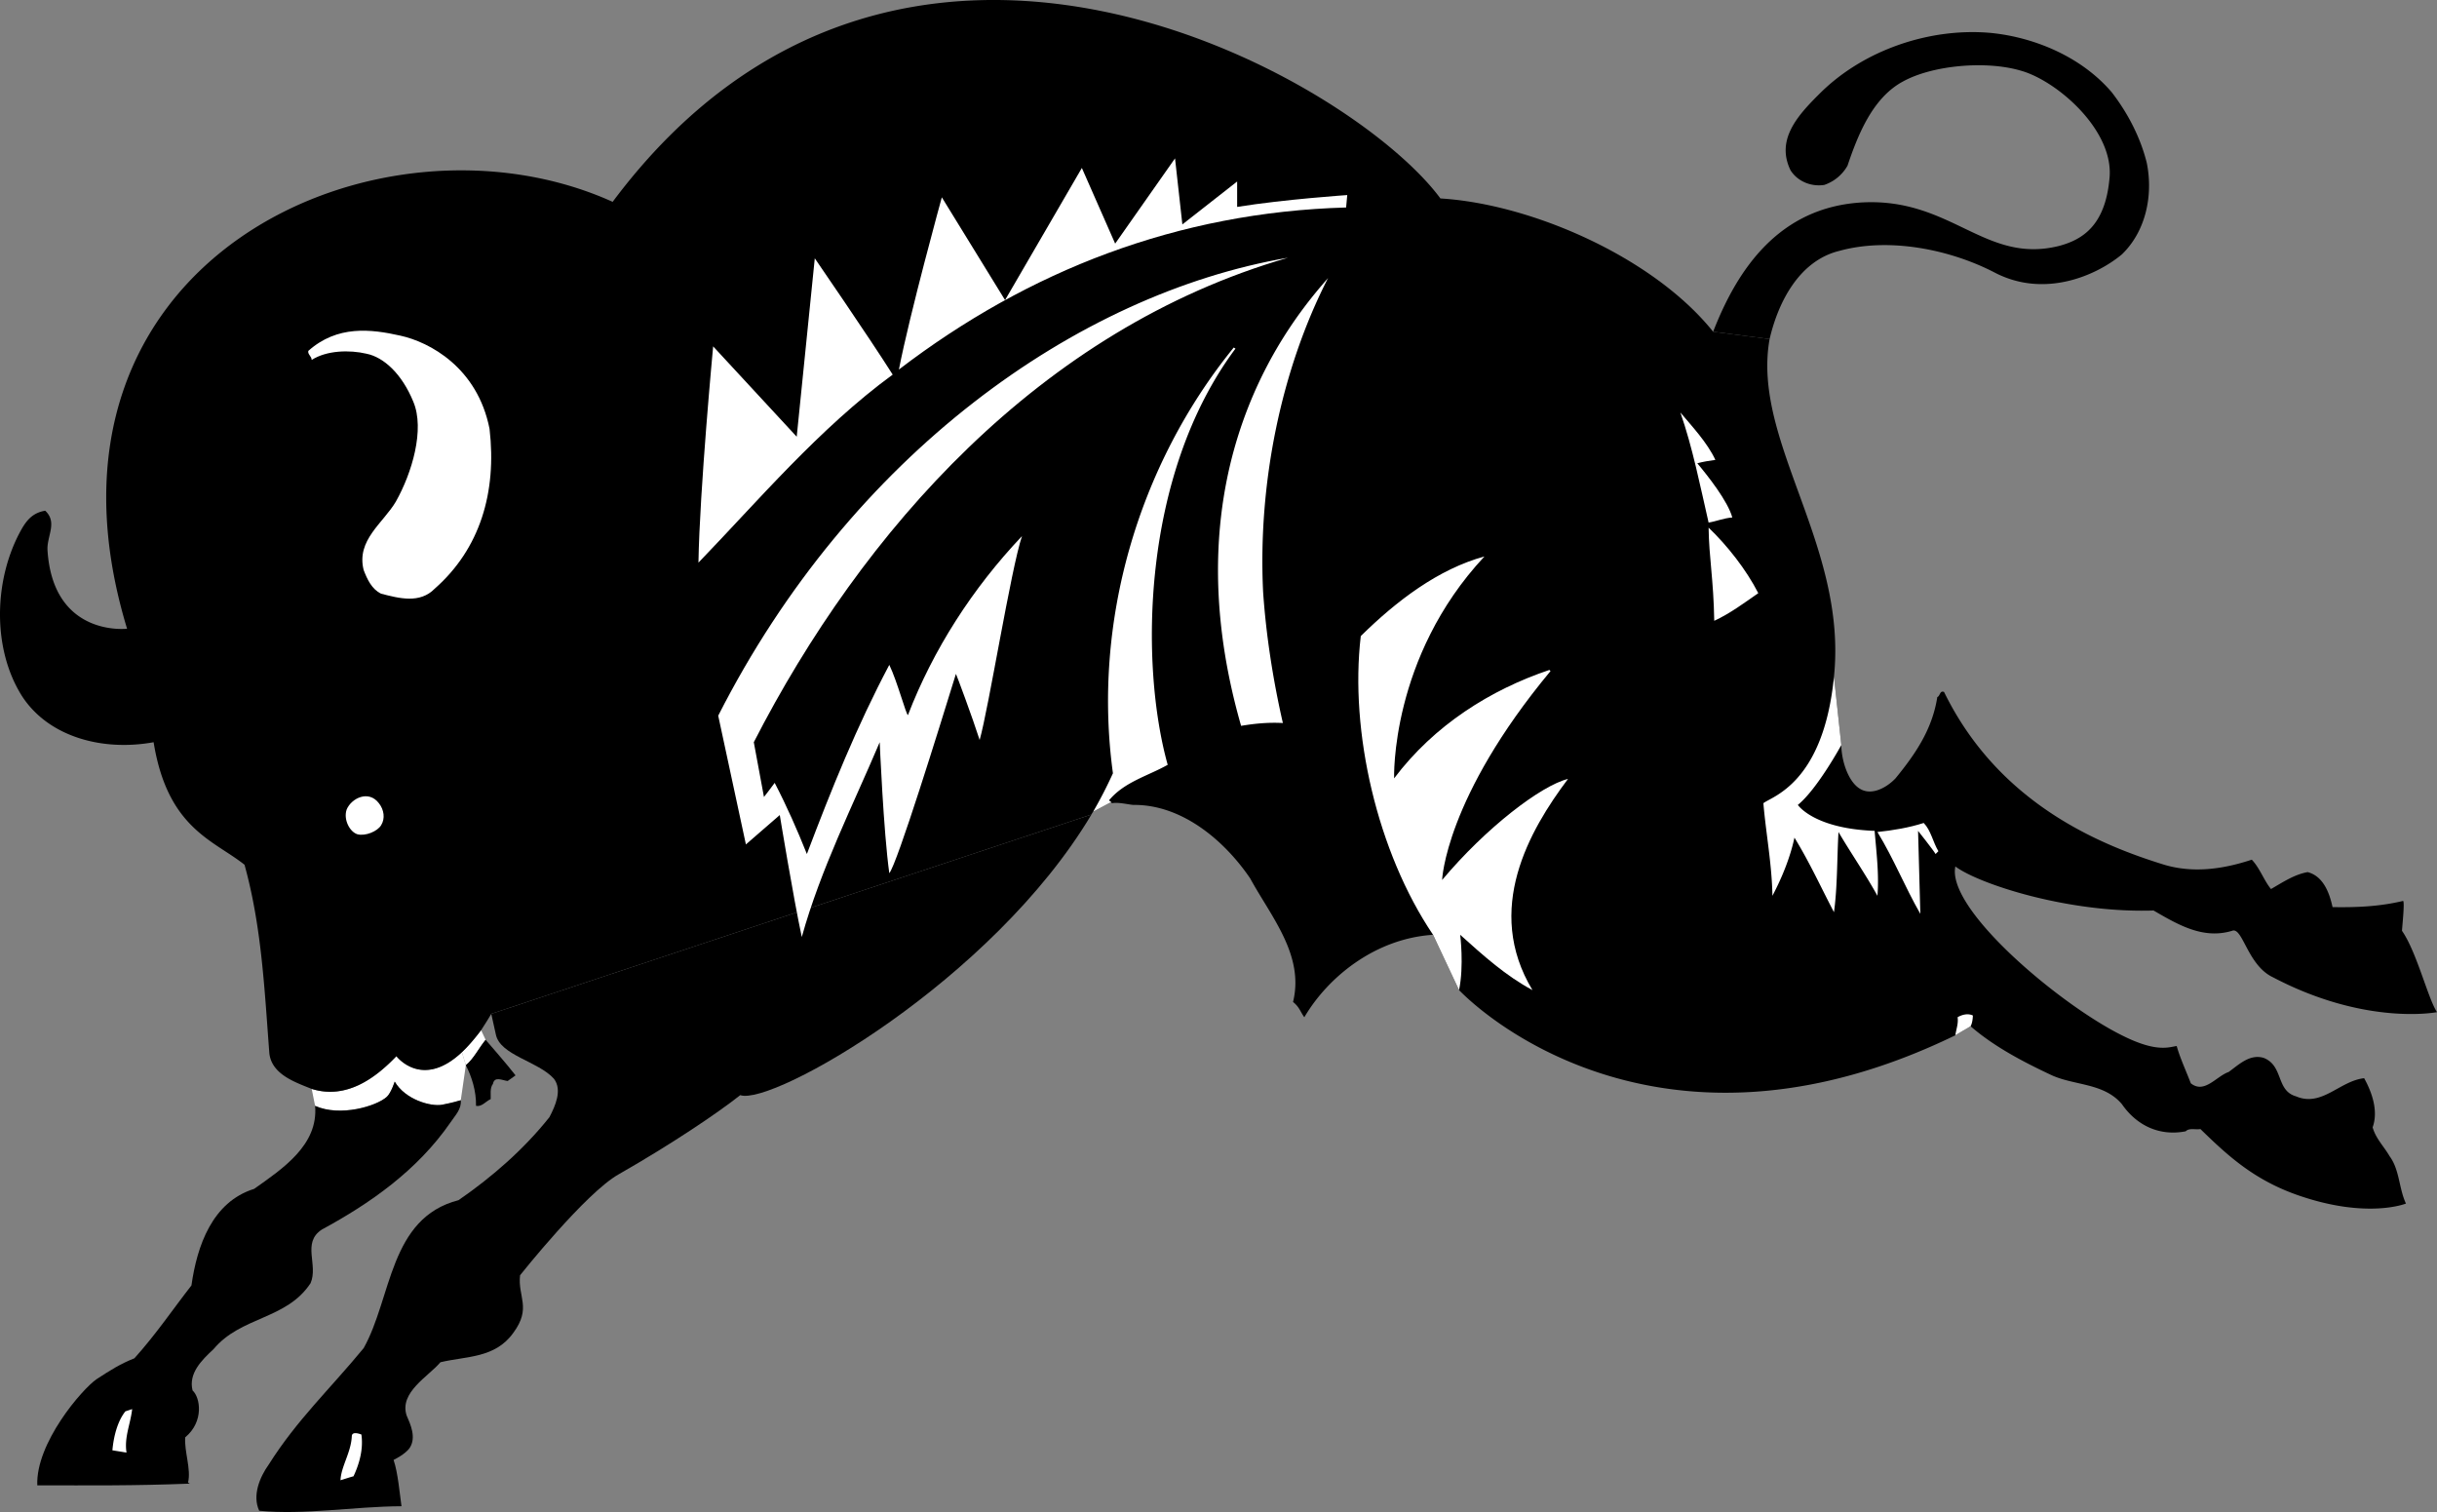
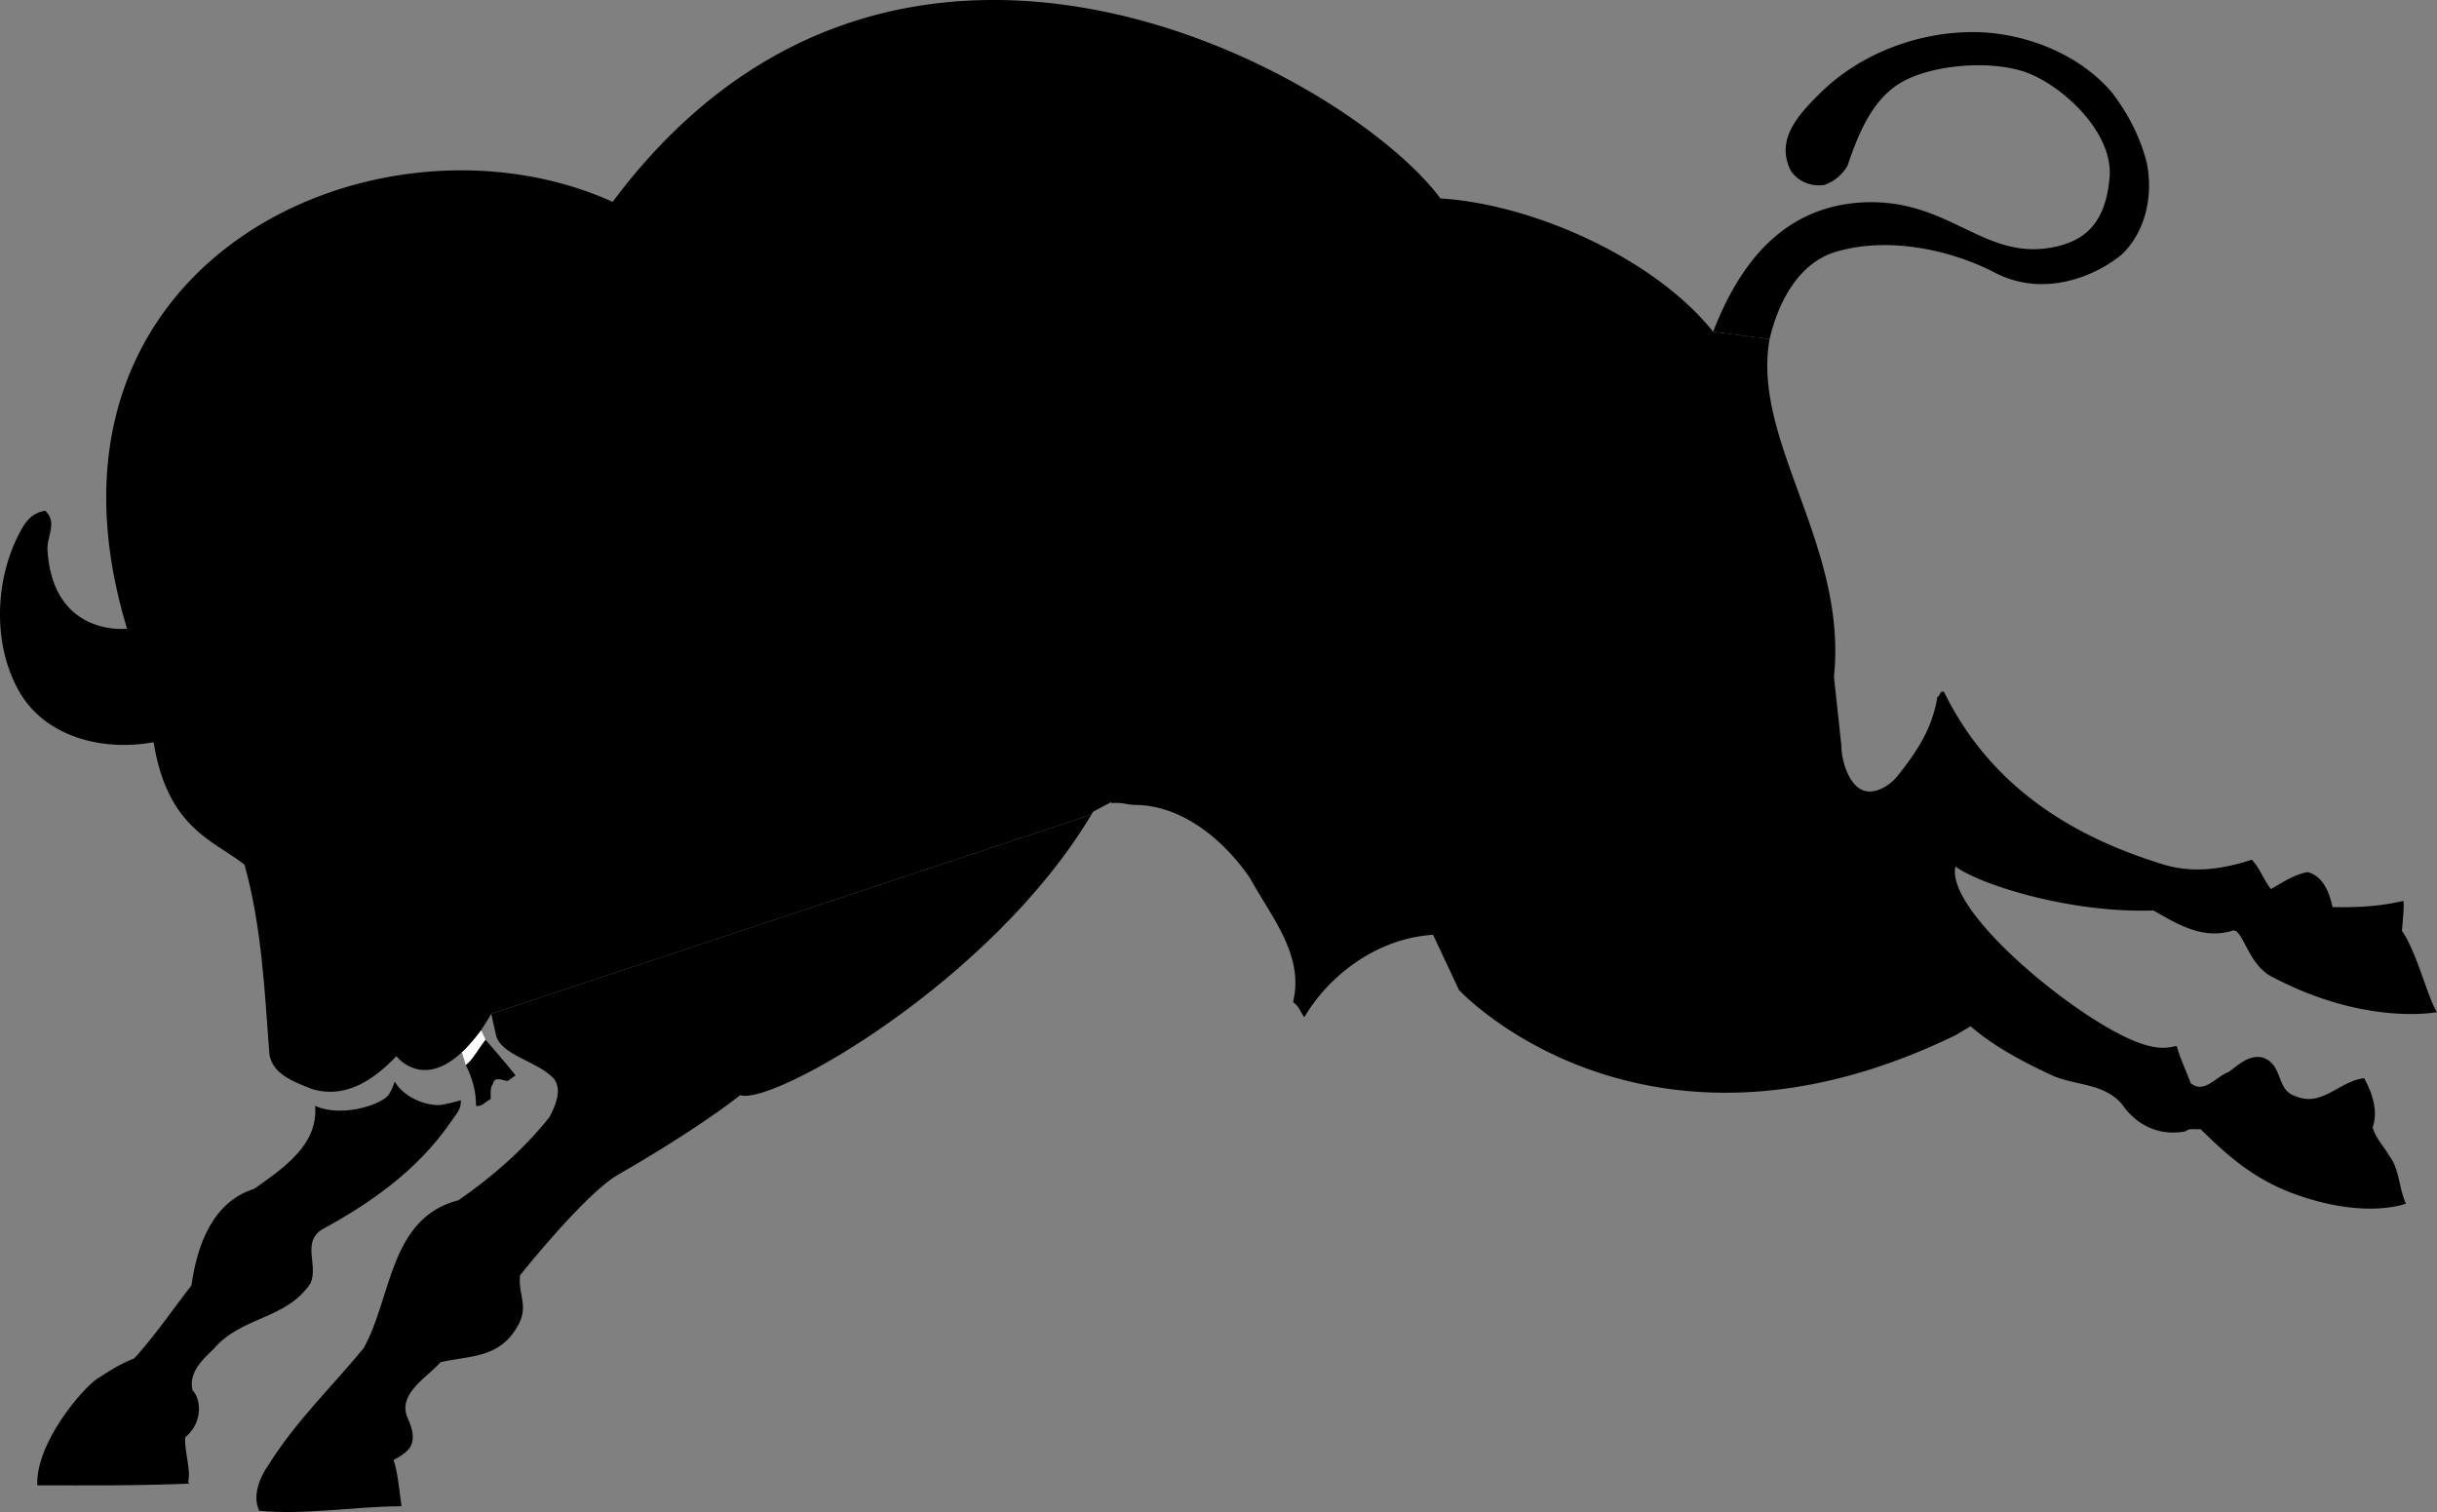
<svg xmlns="http://www.w3.org/2000/svg" width="431.607" height="267.77">
  <rect width="100%" height="100%" fill="#808080" stroke="none" />
  <path fill="#fff" d="M82.505 188.644c1.445-1.207 2.234-2.954 3.5-4.5l-.8-1.7c-1.227 1.621-2.368 2.93-3.4 3.899l.7 2.3" />
-   <path fill="#fff" d="m82.505 188.644-.898 6.199c-.825.23-1.309.402-3.301.8-2.012.368-6.54-.894-8.399-4.097 0 0-.636 2-1.402 2.7-1.824 1.655-8.27 3.589-12.7 1.597l-.6-3c6.167 1.906 11.284-1.914 15-5.797 0 0 4.5 5.95 11.6-.703l.7 2.3" />
  <path d="M303.407 58.745c4.309-11.09 11.707-22.11 26.5-22.902 15.774-.774 21.668 11 34.797 7.703 4.008-1.09 8.156-3.484 8.903-12 .824-8.477-9.282-17.192-15.602-19-6.219-1.875-15.773-.996-21 1.898-5.324 2.875-7.926 9.332-9.8 14.899a7.515 7.515 0 0 1-4.098 3.402c-2.313.371-4.75-.605-6-2.601-2.567-5.313 1.097-9.52 5-13.399 7.824-7.926 19.8-11.922 30.597-10.902 7.637.785 15.93 4.207 21.301 10.5 2.914 3.777 5.105 8.082 6.2 12.5 1.179 5.816-.2 12.152-4.4 16.203-4.491 3.746-13.624 7.773-22.398 3.297-7.93-4.156-18.804-6.375-27.703-3.899-7.023 1.746-10.758 8.977-12.297 15.602l-10-1.3" />
  <path d="M87.005 179.546c-.605 1.058-1.227 2.004-1.8 2.898-1.227 1.621-2.368 2.93-3.4 3.899-7.1 6.652-11.6.703-11.6.703-3.716 3.883-8.833 7.703-15 5.797-2.93-1.184-7.075-2.563-7.5-6.297-.872-11.371-1.36-22.418-4.4-33.402-5.488-4.368-13.624-6.407-16.1-21.7-8.927 1.625-18.427-.847-23.2-8-5.46-8.441-5.152-20.902-.2-29.699 1.044-1.844 2.173-2.96 4.2-3.3 2.195 2.046.328 4.398.402 6.898.942 15.558 14.098 14 14.098 14-19.824-65.274 44.676-94.274 86-75.598 50.676-67.844 130.676-22.176 146.602-.601 16.14.976 37.742 10.425 48.3 23.601l10 1.3c-3.226 18.024 13.813 36.493 11.399 59.798l1.3 12.101c.047 3.024 1.348 6.676 3.399 7.801 2.008 1.156 4.61-.23 6.2-1.902 3.687-4.5 6.53-8.805 7.402-14.399.511-.172.43-1.226 1.199-.898 9.543 19.523 27.172 26.96 39 30.598 5.375 1.593 10.75.668 15.5-.899 1.422 1.484 2.152 3.68 3.398 5.2 2.086-1.196 4.117-2.579 6.5-3 2.813.745 3.871 3.753 4.403 6.199 4.18.07 8.32-.09 12.5-1.098.289.277-.118 4.012-.2 5.297 2.606 3.726 4.602 12 6.2 14.402 0 0-12.594 2.492-29.102-6.2-4.492-2.144-5.324-8.976-7.2-8.202-5.148 1.558-9.616-1.121-13.898-3.598-15.226.492-31.05-4.754-35.101-7.8-1.625 7.624 18.875 24.792 29.898 30.1 5.88 2.888 8.024 1.86 9.301 1.7.59 2.11 1.648 4.387 2.5 6.598 2.395 1.93 4.508-1.239 6.7-2 1.866-1.348 3.737-3.219 6.202-2.5 3.543 1.394 2.164 5.781 5.7 6.8 4.585 1.985 7.753-2.726 12.097-3.199 1.34 2.422 2.563 5.754 1.5 8.7.574 2.007 1.953 3.308 3 5.101 1.797 2.43 1.633 5.68 2.903 8.399 0 0-6.758 2.757-18.903-1.399-8-2.742-12.66-7.09-17.5-11.8-.847.163-1.984-.243-2.597.398-4.586.902-8.645-.965-11.301-4.797-3.274-3.887-8.637-3.234-12.801-5.3-4.93-2.321-9.969-5-14-8.5l-2.7 1.597c-49.374 23.976-81.066-1.024-87.898-8l-4.601-9.797c-10.125.648-18.54 7.351-22.801 14.598-.691-.91-.855-1.805-2-2.7 2.039-8.28-3.89-15.105-7.598-21.898-4.66-6.852-12.21-13.106-20.703-13-1.094-.106-2.637-.512-3.797-.3l-.101-.2-3.2 1.7a2.876 2.876 0 0 0-.3.5l-106.301 35.3" />
  <path d="M193.306 144.245c-17.621 29.547-56.582 51.664-62.2 49.7-4.097 3.23-12.093 8.624-21.5 14-5.87 3.265-17.5 17.898-17.5 17.898-.44 3.828 2.086 5.765-1.199 10.203-3.226 4.523-8.336 4.105-12.902 5.2-2.176 2.558-7.293 5.32-6 9.398.738 1.69 1.71 3.882.602 5.699-.758 1.187-2.903 2.203-2.903 2.203.79 2.297 1.09 6.05 1.403 8.2-8.516.046-17.207 1.589-25.2.8-1.265-2.703.106-5.977 1.7-8.203 4.992-7.903 10.757-13.262 16.8-20.598 5.004-8.91 4.516-23.043 16.797-26.2 5.914-4.07 11.598-9.026 16.102-14.702 1.02-1.957 2.32-4.801.8-6.797-2.785-3.121-9.593-4.145-10.3-7.902-.457-2.125-.801-3.598-.801-3.598l106.3-35.3" />
-   <path fill="#fff" d="M258.407 175.343c.899-4.336.2-9.797.2-9.797 4.195 3.781 8.093 7.27 12.8 9.797-8.601-14.274-.566-28.274 6.297-37.399-4.75 1.164-14.523 8.625-22.297 17.899 0 0 .524-14.524 19.2-37l-.2-.2c-10.386 3.493-20.379 9.747-27.5 19.2 0 0-.726-21.399 16-39.297-8.148 2.226-15.539 7.832-21.902 14.098-2.004 16.882 2.926 38.3 12.8 52.902l4.602 9.797m-49-135.598 9.7-7.601v4.5c8.39-1.348 19.5-2.098 19.5-2.098l-.2 2.2c-29.78.839-56.257 11.151-79.203 28.698 1.906-9.828 7.602-30.5 7.602-30.5l11.199 18.2 13.602-23.399 5.898 13.399 10.602-15.098 1.3 11.7m18.7 5.898c-43.926 12.675-75.426 48.425-94.602 85.8l1.8 9.7s1.278-1.63 1.9-2.5c2.14 4.12 4.007 8.347 5.702 12.601 4.317-11.402 8.864-22.695 14.598-33.5 1.414 2.93 2.957 8.777 3.3 8.899 4.45-11.575 11.434-22.457 20.2-31.7-1.945 5.746-5.922 30.602-7.5 36.102-1.266-3.957-4.11-11.59-4.2-11.703-2.995 9.695-10.386 33.574-11.8 35.3-1.023-7.25-1.7-23.199-1.7-23.199-4.765 11.239-10.452 22.45-13.8 34.5-1.523-7.097-3.898-21.601-3.898-21.601l-6 5.203-4.903-22.8c23.477-46.177 63.477-74.677 100.903-81.102m-70 20.699c-12.997 9.496-24.043 22.574-34.403 33.3.207-12.84 2.602-38.3 2.602-38.3l14.8 16 3.2-31.598s9.414 13.688 13.8 20.598m-71.402 9.601c1.309 11.266-1.699 21.258-9.699 28.301-2.637 2.703-6.293 1.727-9.5.899-1.668-.797-2.48-2.582-3.098-4.2-1.332-5.289 3.473-8.312 5.7-12.101 2.847-5.047 5.171-12.781 3.097-17.7-2.023-4.949-5.246-7.886-8.297-8.5-2.976-.699-7.027-.613-9.703 1.102-.004-.656-.738-.984-.597-1.601 5.14-4.579 11.085-3.872 16.3-2.7 5.149 1.125 13.649 5.625 15.797 16.5m217.102 5.5c-1.125.16-2.18.325-3.2.602 1.919 2.293 5.403 6.707 6.2 9.598-1.528.113-2.824.683-4.2.902-1.468-6.39-2.851-13.375-5-19.5 2.07 2.469 4.75 5.308 6.2 8.398m7.601 23.602c-2.39 1.656-4.992 3.605-7.8 4.898-.13-7.422-.926-11.12-1-16.5 3.324 3.188 6.652 7.41 8.8 11.602m-244.3 37.199c.925 1.172 1.132 2.711.398 3.899-.656 1.093-2.797 1.976-4.2 1.601-1.374-.426-2.523-2.64-1.898-4.402.836-1.973 3.864-3.5 5.7-1.098m276.199 8.5-.5.5c-.324-.601-3.102-4.101-3.102-4.101l.403 14.699c-2.825-4.946-4.614-9.574-7.602-14.5 2.664-.274 5.59-.758 8.2-1.598 1.288 1.324 1.612 3.356 2.6 5" />
  <path d="m91.306 190.444-1.399 1c-.996-.132-2.332-.886-2.601.5-.594.774-.352 1.993-.399 2.7-.925.43-1.574 1.402-2.601 1.199.05-2.637-.762-5.156-1.801-7.2 1.445-1.206 2.234-2.953 3.5-4.5 0 0 3.875 4.43 5.3 6.301m-12.999 5.2c1.992-.399 2.476-.57 3.3-.801.153 1.61-.984 2.664-1.8 3.902-5.926 8.594-14.371 14.438-22.801 19-3.594 2.344-.59 6.242-2 9.5-4.273 6.488-12.316 5.84-17.2 11.7-2.1 1.937-4.456 4.292-3.698 7.3 1.355 1.215 2.074 5.492-1.301 8.3-.196 2.493 1.074 5.638.5 8l.3.2c-10.085.39-17.312.309-27 .3-.304-7.464 7.922-17.03 10.5-18.8 2.575-1.676 4.223-2.715 6.7-3.7 3.86-4.292 6.863-8.76 10.101-12.901.985-6.985 3.668-14.786 11.098-17.098 4.996-3.535 11.41-7.758 10.8-14.703 4.43 1.992 10.876.058 12.7-1.598.766-.7 1.402-2.7 1.402-2.7 1.86 3.204 6.387 4.466 8.399 4.099" />
-   <path fill="#fff" d="m22.407 257.245-2.5-.402c.203-2.317.852-5.078 2.297-6.899l1.203-.398c-.293 2.625-1.43 4.98-1 7.7m41.598-3.2c.371 2.594-.36 5.191-1.398 7.398-.586.149-1.559.473-2.301.7.09-2.418 1.879-4.938 2-7.801.039-.871 1.258-.465 1.699-.297m260.801-134.203c-1.875 18.976-11.078 21.219-12.5 22.402.445 5.313 1.504 10.754 1.601 16.399 1.688-3.207 3.149-6.782 3.899-10.301 2.664 4.332 4.691 8.797 7 13.203.617-4.406.535-9.524.8-14.203 2.172 3.707 4.77 7.445 6.899 11.3.309-3.777-.18-7.675-.5-11.5-10.824-.406-13.598-4.597-13.598-4.597 3.442-2.785 7.7-10.602 7.7-10.602l-1.301-12.101m24.199 61.902c.297-.562.379-1.293.402-1.902-.918-.446-1.972-.121-2.703.3.16 1.122-.246 2.098-.398 3.2l2.699-1.598m-125.301-76.902c.516 7.547 1.735 15.504 3.5 23.203-2.578-.145-5.015.098-7.398.5-13.125-45.727 8.965-71.957 15.398-79.3-8.304 16.194-12.445 36.339-11.5 55.597m-26.898 37.203-.399-.3c2.715-3.286 6.938-4.34 10.399-6.302-4.922-17.613-4.75-51.25 12-73.699l-.301-.2c-17.027 20.954-25.055 48.763-21.398 75.4a78.701 78.701 0 0 1-3.5 6.8l3.199-1.7" />
</svg>